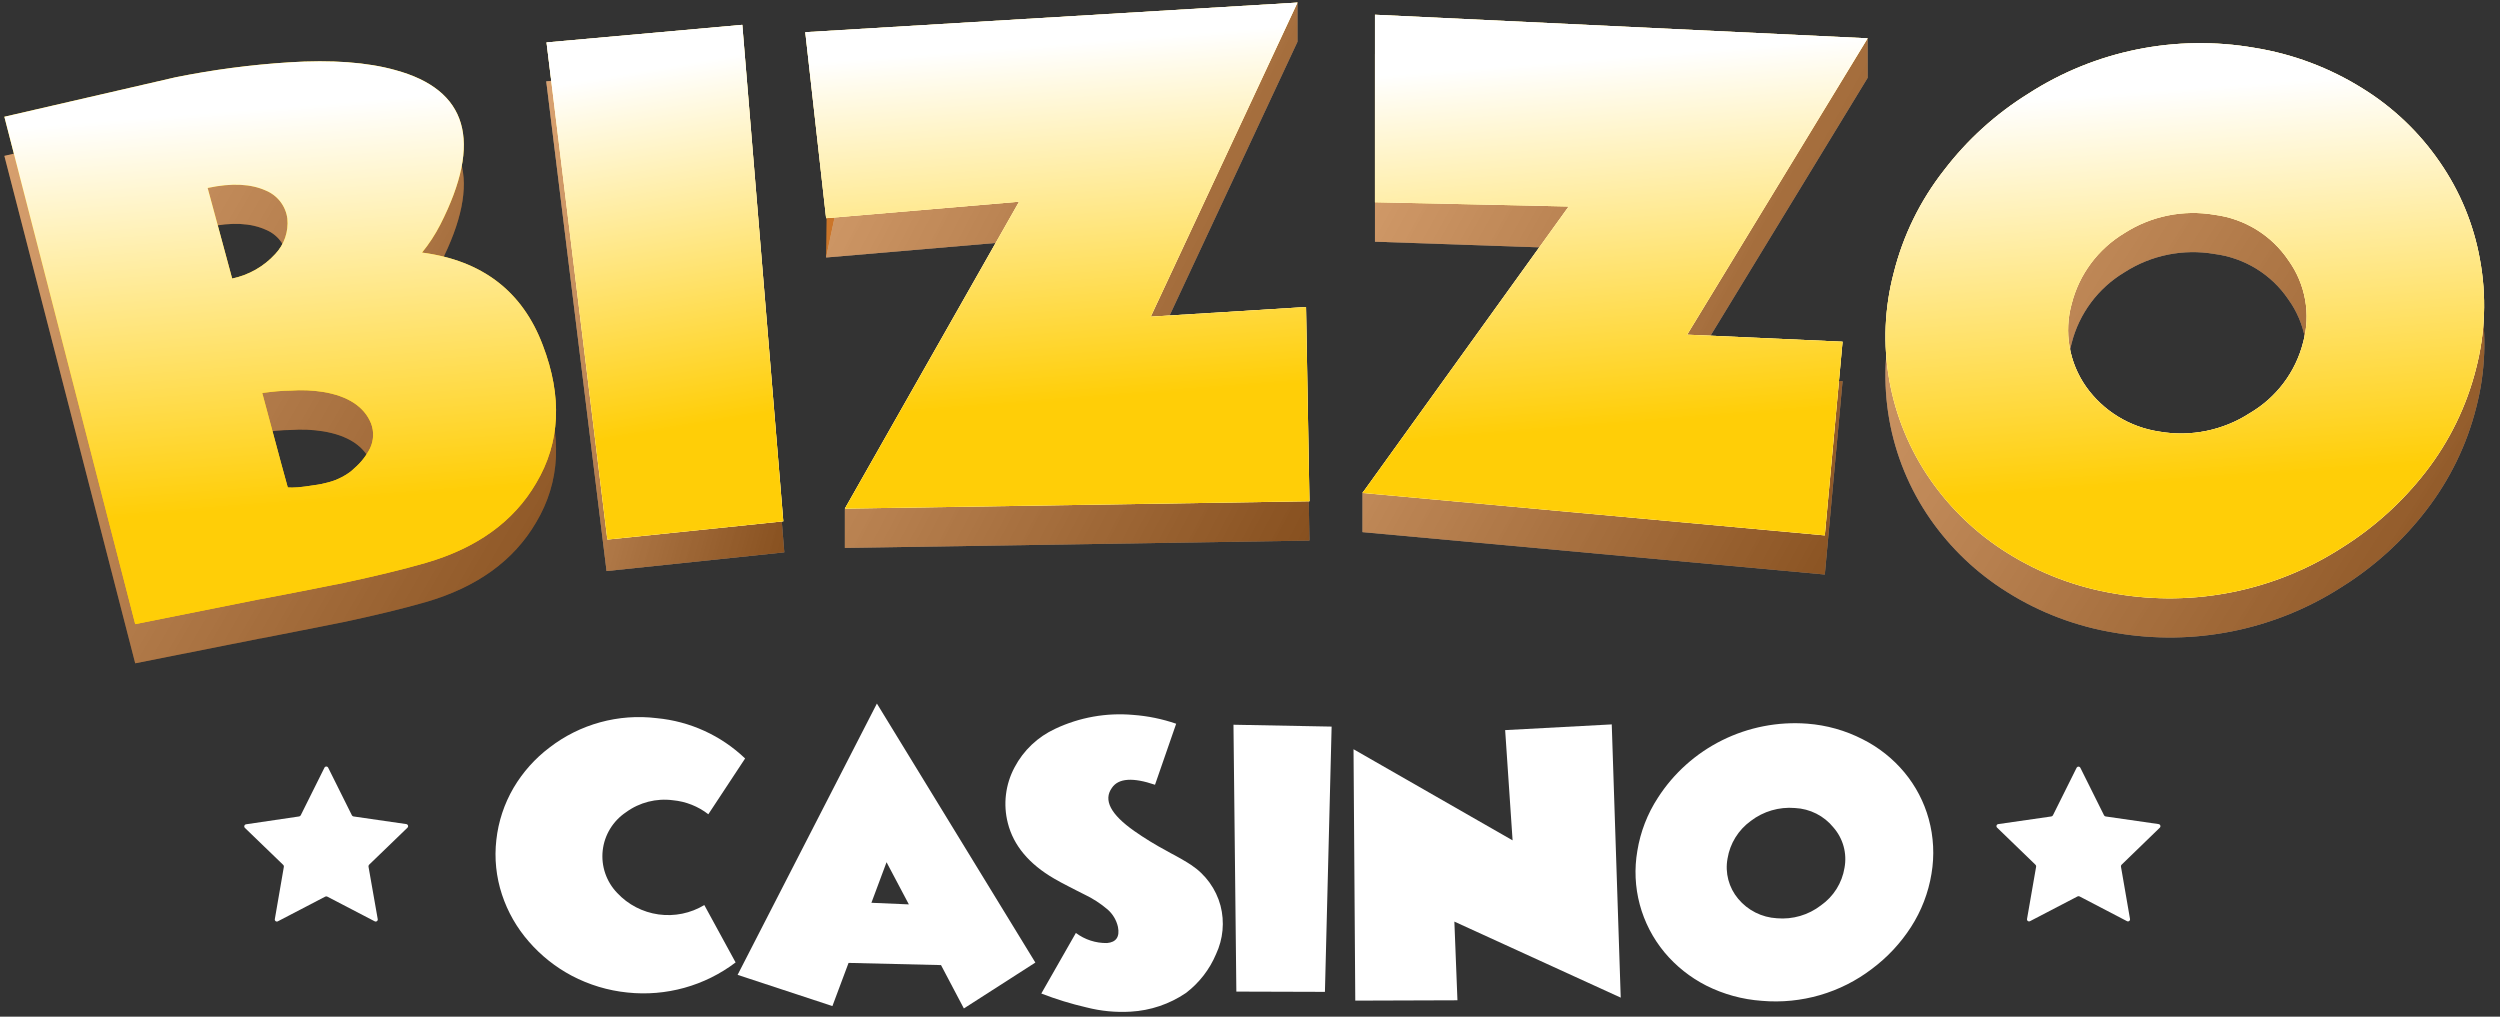
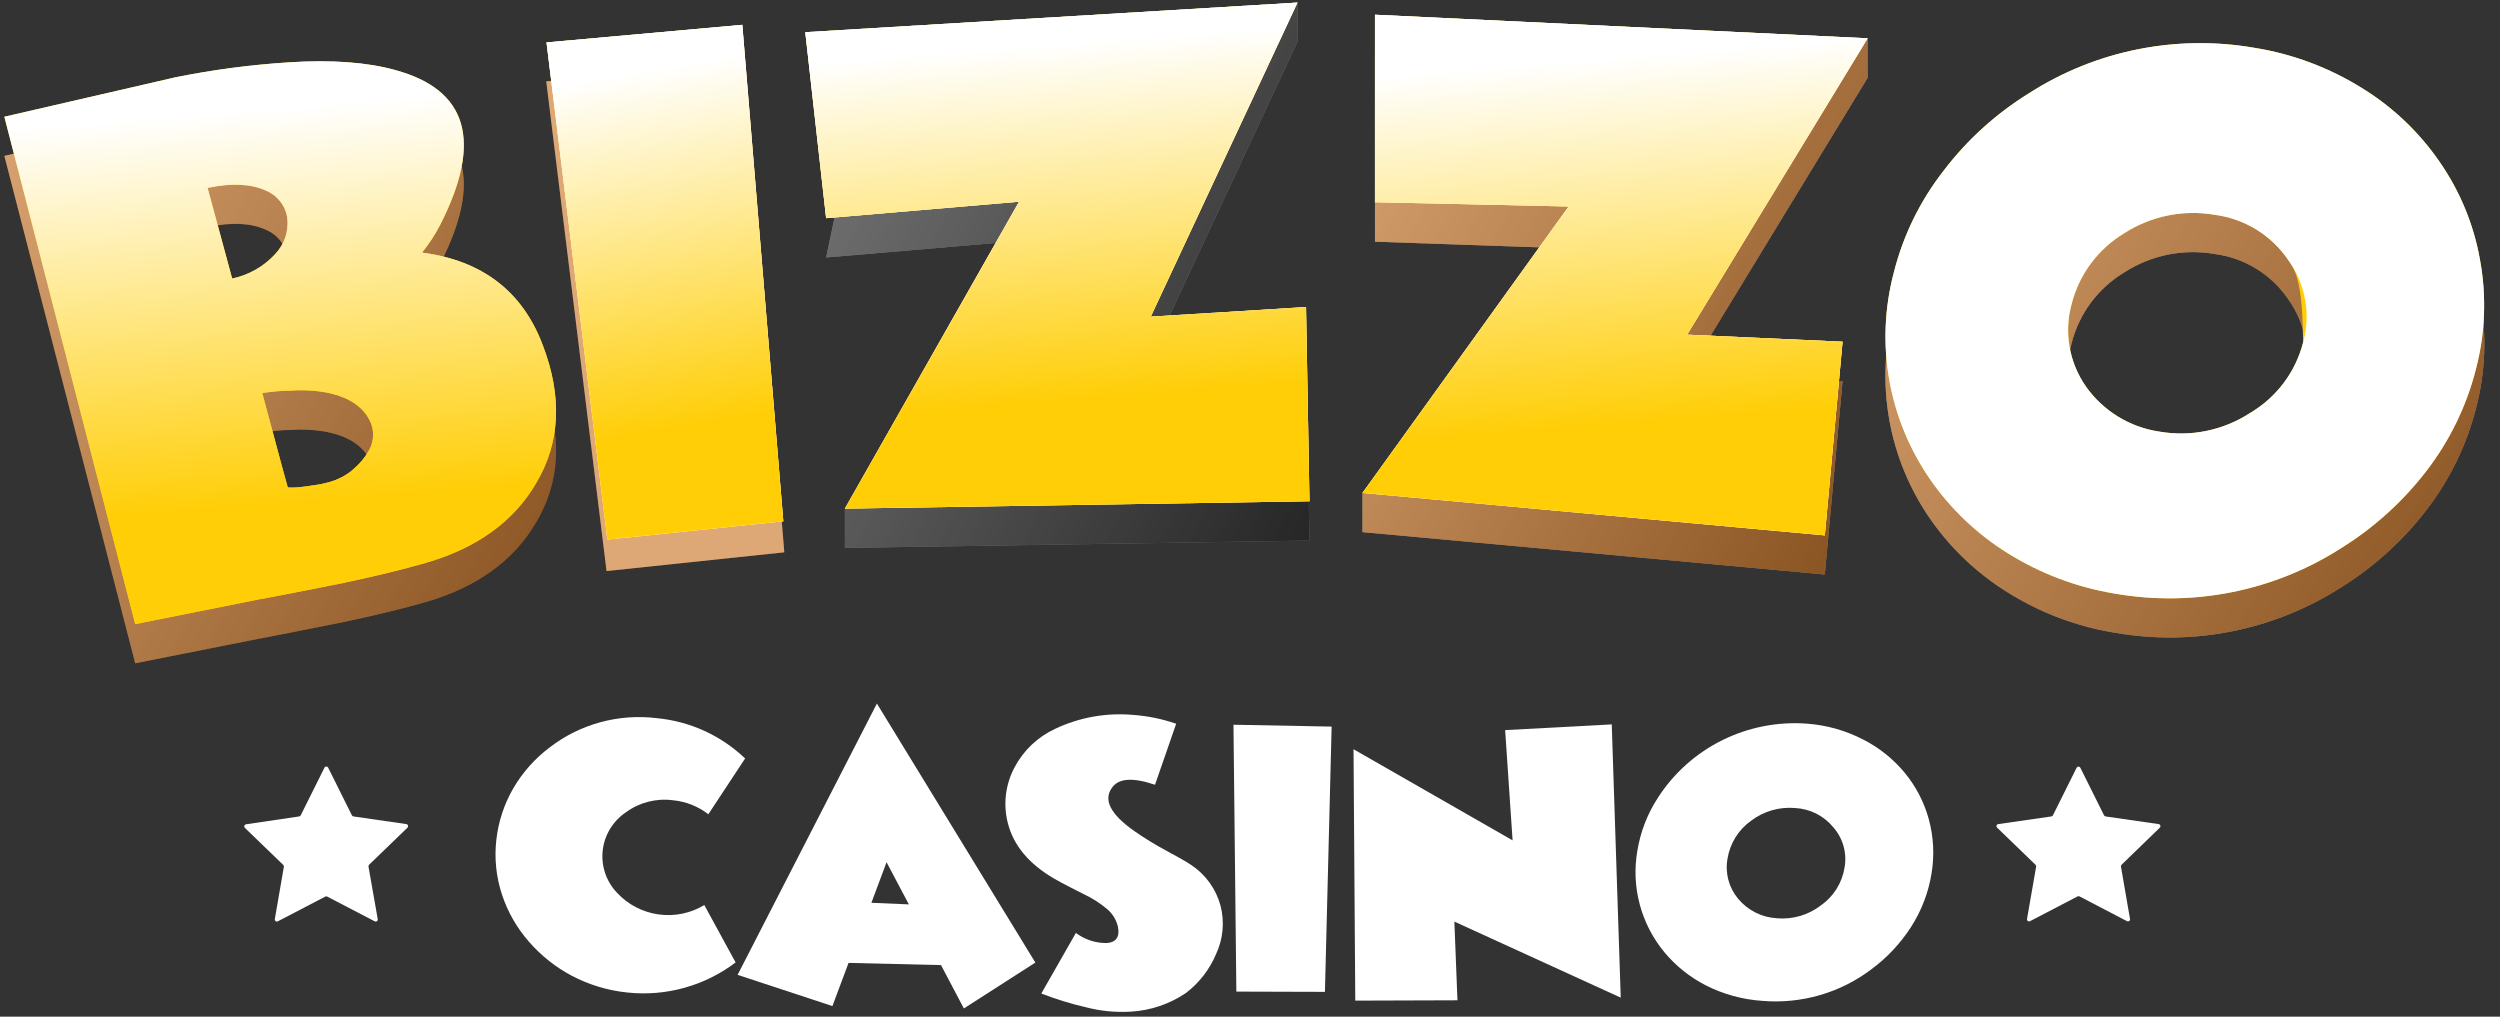
<svg xmlns="http://www.w3.org/2000/svg" width="991" height="403" viewBox="0 0 991 403" fill="none">
  <rect x="0" y="0" width="991" height="403" fill="#333333" stroke="none" />
  <path d="M215.154 152.354C222.936 172.705 222.139 190.923 212.498 207.089C203.645 222.253 189.047 232.784 168.702 238.682C159.54 241.314 148.624 243.946 136.247 246.581L119.834 249.844L103.447 253.056H103.288L53.596 262.929L1.727 61.787L69.558 46.175C84.343 43.155 99.324 41.167 114.389 40.224C131.6 39.092 145.729 40.224 156.671 43.252C185.408 51.08 191.366 71.493 174.545 104.49C172.534 108.447 170.104 112.18 167.295 115.626C191.162 118.786 207.115 131.028 215.154 152.354ZM92.027 125.921C98.621 124.556 104.608 121.154 109.131 116.206C110.884 114.34 112.216 112.127 113.041 109.712C113.865 107.297 114.162 104.737 113.912 102.199C113.607 99.759 112.655 97.443 111.153 95.487C109.65 93.53 107.651 92.004 105.359 91.063C99.516 88.43 91.921 87.956 82.306 90.036L92.027 125.921ZM140.603 201.112C143.149 198.902 145.233 196.219 146.738 193.214C148.148 190.18 148.291 186.716 147.137 183.578C144.481 176.838 137.974 172.599 128.067 170.967C123.836 170.295 119.539 170.118 115.266 170.44C111.76 170.44 108.015 170.862 103.952 171.362L114.071 208.852C114.071 209.221 116.381 209.168 121.082 208.484C122.729 208.194 124.402 208.036 126.049 207.747C127.695 207.457 128.545 207.247 128.917 207.141C132.638 206.346 136.131 204.736 139.142 202.428L140.603 201.112Z" fill="#CB7529" />
  <path d="M240.438 226.362L216.535 32.249L294.963 25.141L310.899 218.938L240.438 226.362Z" fill="#CB7529" />
-   <path d="M519.06 214.276L334.901 217.199V201.666L403.956 95.513L327.465 102.069L328.236 39.83L514.306 1.023V16.557L456.143 141.06L517.707 137.242L519.06 214.276Z" fill="#CB7529" />
  <path d="M723.352 227.73L540.098 210.933V195.4L621.021 98.435L545.036 95.803V21.506L740.324 15.319V30.853L668.776 148.273L730.392 151.09L723.352 227.73Z" fill="#CB7529" />
  <path d="M838.548 250.846C823.349 248.405 808.803 242.942 795.789 234.786C783.674 227.267 773.243 217.366 765.139 205.694C756.925 193.848 751.381 180.385 748.888 166.224C746.397 152.063 747.012 137.536 750.691 123.631C754.386 108.882 761.154 95.062 770.556 83.06C784.72 64.676 803.649 50.448 825.329 41.893C847.009 33.338 870.625 30.778 893.659 34.486C908.867 36.924 923.422 42.387 936.445 50.546C948.636 58.015 959.113 67.934 967.198 79.664C975.226 91.237 980.659 104.38 983.134 118.208C985.8 132.621 985.257 147.438 981.541 161.622C977.812 176.347 971.087 190.161 961.781 202.219C952.519 214.298 941.14 224.626 928.185 232.706C901.691 249.759 869.665 256.241 838.548 250.846ZM821.178 136.084C819.67 141.592 819.393 147.359 820.365 152.984C821.339 158.609 823.537 163.956 826.809 168.651C830.186 173.461 834.519 177.535 839.545 180.623C844.568 183.71 850.176 185.747 856.024 186.607C868.417 188.774 881.18 186.185 891.72 179.367C896.964 176.305 901.544 172.24 905.193 167.408C908.839 162.577 911.482 157.075 912.967 151.222C914.494 145.697 914.758 139.904 913.739 134.265C912.716 128.625 910.439 123.283 907.069 118.629C903.768 113.75 899.453 109.624 894.416 106.528C889.379 103.432 883.734 101.436 877.856 100.674C865.461 98.531 852.709 101.117 842.16 107.914C831.685 114.186 824.141 124.314 821.178 136.084Z" fill="#CB7529" />
  <g opacity="0.6">
    <path style="mix-blend-mode:multiply" opacity="0.6" d="M215.154 152.354C222.936 172.705 222.139 190.923 212.498 207.089C203.645 222.253 189.047 232.784 168.702 238.682C159.54 241.314 148.624 243.946 136.247 246.581L119.834 249.844L103.447 253.056H103.288L53.596 262.929L1.727 61.787L69.558 46.175C84.343 43.155 99.324 41.167 114.389 40.224C131.6 39.092 145.729 40.224 156.671 43.252C185.408 51.08 191.366 71.493 174.545 104.49C172.534 108.447 170.104 112.18 167.295 115.626C191.162 118.786 207.115 131.028 215.154 152.354ZM92.027 125.921C98.621 124.556 104.608 121.154 109.131 116.206C110.884 114.34 112.216 112.127 113.041 109.712C113.865 107.297 114.162 104.737 113.912 102.199C113.607 99.759 112.655 97.443 111.153 95.487C109.65 93.53 107.651 92.004 105.359 91.063C99.516 88.43 91.921 87.956 82.306 90.036L92.027 125.921ZM140.603 201.112C143.149 198.902 145.233 196.219 146.738 193.214C148.148 190.18 148.291 186.716 147.137 183.578C144.481 176.838 137.974 172.599 128.067 170.967C123.836 170.295 119.539 170.118 115.266 170.44C111.76 170.44 108.015 170.862 103.952 171.362L114.071 208.852C114.071 209.221 116.381 209.168 121.082 208.484C122.729 208.194 124.402 208.036 126.049 207.747C127.695 207.457 128.545 207.247 128.917 207.141C132.638 206.346 136.131 204.736 139.142 202.428L140.603 201.112Z" fill="url(#paint0_linear_931_2)" />
    <g style="mix-blend-mode:multiply" opacity="0.6">
      <path style="mix-blend-mode:multiply" d="M240.438 226.362L216.535 32.249L294.963 25.141L310.899 218.938L240.438 226.362Z" fill="url(#paint1_linear_931_2)" />
-       <path style="mix-blend-mode:multiply" d="M240.438 226.362L216.535 32.249L294.963 25.141L310.899 218.938L240.438 226.362Z" fill="url(#paint2_linear_931_2)" />
    </g>
    <g style="mix-blend-mode:multiply" opacity="0.6">
      <path style="mix-blend-mode:multiply" d="M519.071 214.276L334.911 217.199V201.666L403.966 95.513L327.475 102.069L338.551 49.651L326.918 17.136L514.317 1.023V16.557L456.153 141.06L517.717 137.242L519.071 214.276Z" fill="url(#paint3_linear_931_2)" />
      <path style="mix-blend-mode:multiply" d="M519.071 214.276L334.911 217.199V201.666L403.966 95.513L327.475 102.069L338.551 49.651L326.918 17.136L514.317 1.023V16.557L456.153 141.06L517.717 137.242L519.071 214.276Z" fill="url(#paint4_linear_931_2)" />
    </g>
    <g style="mix-blend-mode:multiply" opacity="0.6">
      <path style="mix-blend-mode:multiply" d="M723.352 227.73L540.098 210.933V195.4L621.021 98.435L545.036 95.803V21.506L740.324 15.319V30.853L668.776 148.273L730.392 151.09L723.352 227.73Z" fill="url(#paint5_linear_931_2)" />
      <path style="mix-blend-mode:multiply" d="M723.352 227.73L540.098 210.933V195.4L621.021 98.435L545.036 95.803V21.506L740.324 15.319V30.853L668.776 148.273L730.392 151.09L723.352 227.73Z" fill="url(#paint6_linear_931_2)" />
    </g>
    <g style="mix-blend-mode:multiply" opacity="0.6">
      <path style="mix-blend-mode:multiply" d="M838.548 250.846C823.349 248.405 808.803 242.942 795.789 234.786C783.674 227.267 773.243 217.366 765.139 205.694C756.925 193.848 751.381 180.385 748.888 166.224C746.397 152.063 747.012 137.536 750.691 123.631C754.386 108.882 761.154 95.062 770.556 83.06C784.72 64.676 803.649 50.448 825.329 41.893C847.009 33.338 870.625 30.778 893.659 34.486C908.867 36.924 923.422 42.387 936.445 50.546C948.636 58.015 959.113 67.934 967.198 79.664C975.226 91.237 980.659 104.38 983.134 118.208C985.8 132.621 985.257 147.438 981.541 161.622C977.812 176.347 971.087 190.161 961.781 202.219C952.519 214.298 941.14 224.626 928.185 232.706C901.691 249.759 869.665 256.241 838.548 250.846ZM821.178 136.084C819.67 141.592 819.393 147.359 820.365 152.984C821.339 158.609 823.537 163.956 826.809 168.651C830.186 173.461 834.519 177.535 839.545 180.623C844.568 183.71 850.176 185.747 856.024 186.607C868.417 188.774 881.18 186.185 891.72 179.367C896.964 176.305 901.544 172.24 905.193 167.408C908.839 162.577 911.482 157.075 912.967 151.222C914.494 145.697 914.758 139.904 913.739 134.265C912.716 128.625 910.439 123.283 907.069 118.629C903.768 113.75 899.453 109.624 894.416 106.528C889.379 103.432 883.734 101.436 877.856 100.674C865.461 98.531 852.709 101.117 842.16 107.914C831.685 114.186 824.141 124.314 821.178 136.084Z" fill="url(#paint7_linear_931_2)" />
      <path style="mix-blend-mode:multiply" d="M838.548 250.846C823.349 248.405 808.803 242.942 795.789 234.786C783.674 227.267 773.243 217.366 765.139 205.694C756.925 193.848 751.381 180.385 748.888 166.224C746.397 152.063 747.012 137.536 750.691 123.631C754.386 108.882 761.154 95.062 770.556 83.06C784.72 64.676 803.649 50.448 825.329 41.893C847.009 33.338 870.625 30.778 893.659 34.486C908.867 36.924 923.422 42.387 936.445 50.546C948.636 58.015 959.113 67.934 967.198 79.664C975.226 91.237 980.659 104.38 983.134 118.208C985.8 132.621 985.257 147.438 981.541 161.622C977.812 176.347 971.087 190.161 961.781 202.219C952.519 214.298 941.14 224.626 928.185 232.706C901.691 249.759 869.665 256.241 838.548 250.846ZM821.178 136.084C819.67 141.592 819.393 147.359 820.365 152.984C821.339 158.609 823.537 163.956 826.809 168.651C830.186 173.461 834.519 177.535 839.545 180.623C844.568 183.71 850.176 185.747 856.024 186.607C868.417 188.774 881.18 186.185 891.72 179.367C896.964 176.305 901.544 172.24 905.193 167.408C908.839 162.577 911.482 157.075 912.967 151.222C914.494 145.697 914.758 139.904 913.739 134.265C912.716 128.625 910.439 123.283 907.069 118.629C903.768 113.75 899.453 109.624 894.416 106.528C889.379 103.432 883.734 101.436 877.856 100.674C865.461 98.531 852.709 101.117 842.16 107.914C831.685 114.186 824.141 124.314 821.178 136.084Z" fill="url(#paint8_linear_931_2)" />
    </g>
  </g>
  <path d="M291.592 381.51C279.376 390.788 264.029 395.06 248.726 393.436C241.016 392.656 233.529 390.404 226.682 386.802C220.189 383.364 214.398 378.758 209.605 373.217C204.848 367.778 201.236 361.447 198.981 354.603C196.676 347.623 195.916 340.234 196.75 332.936C197.549 325.659 199.874 318.628 203.576 312.295C207.231 306.096 212.076 300.666 217.838 296.316C229.889 287.01 245.172 282.823 260.332 284.677C273.498 285.921 285.847 291.556 295.363 300.659L280.783 322.773C276.742 319.628 271.875 317.7 266.76 317.219C260.178 316.355 253.513 318.052 248.169 321.958C245.602 323.671 243.443 325.919 241.845 328.544C240.245 331.17 239.244 334.108 238.91 337.157C238.576 340.206 238.917 343.292 239.911 346.196C240.906 349.1 242.527 351.755 244.663 353.972C248.975 358.601 254.77 361.606 261.062 362.481C267.356 363.354 273.761 362.042 279.189 358.765L291.592 381.51Z" fill="white" />
  <path d="M329.968 398.806L292.387 386.433L347.603 278.885L410.415 381.56L382.077 399.753L373.02 382.562L336.368 381.694L329.968 398.806ZM360.272 358.499L351.427 341.78L345.425 357.866L360.272 358.499Z" fill="white" />
  <path d="M466.236 286.887L457.845 311.083C449.105 308.108 443.371 308.451 440.767 312.295C437.261 317.138 440.263 322.826 449.612 329.407C453.74 332.297 458.04 334.934 462.493 337.306L464.086 338.2L465.493 338.937C466.688 339.57 467.592 340.095 468.149 340.413C469.982 341.465 471.336 342.308 472.16 342.861C477.904 346.66 482.048 352.408 483.818 359.024C485.481 365.436 484.852 372.217 482.039 378.219C479.476 384.312 475.346 389.632 470.06 393.646C463.605 398.023 456.065 400.57 448.256 401.017C442.344 401.374 436.409 400.805 430.674 399.334C424.582 397.929 418.599 396.089 412.774 393.83L426.479 369.82C430.027 372.487 434.376 373.896 438.828 373.823C442.466 373.505 443.928 371.347 443.157 367.423C442.56 364.768 441.14 362.366 439.093 360.553C436.254 358.129 433.1 356.093 429.718 354.497L426.797 353.023L423.875 351.522C421.511 350.31 419.467 349.233 417.874 348.284C407.887 342.492 401.751 335.121 399.52 326.326C397.591 318.867 398.539 310.964 402.177 304.159C405.72 297.432 411.407 292.055 418.35 288.863C427.95 284.34 438.598 282.447 449.186 283.387C454.999 283.813 460.732 284.99 466.236 286.887Z" fill="white" />
  <path d="M490.091 393.068L488.949 287.284L527.857 288.021L525.202 393.174L490.091 393.068Z" fill="white" />
  <path d="M537.23 396.647L536.539 296.997L599.59 333.12L596.643 289.416L638.898 287.15L642.457 395.463L576.51 365.319L577.733 396.515L537.23 396.647Z" fill="white" />
  <path d="M698.363 396.727C690.681 396.188 683.185 394.129 676.32 390.67C669.972 387.435 664.353 382.958 659.799 377.507C655.199 371.96 651.856 365.495 650.001 358.555C648.145 351.614 647.818 344.358 649.043 337.279C650.256 329.774 653.033 322.6 657.197 316.217C663.457 306.473 672.268 298.595 682.688 293.425C693.11 288.255 704.75 285.987 716.371 286.862C724.047 287.435 731.527 289.54 738.36 293.048C744.744 296.253 750.387 300.734 754.934 306.213C759.414 311.615 762.69 317.895 764.548 324.64C766.495 331.726 766.866 339.146 765.637 346.389C764.414 353.882 761.658 361.051 757.537 367.451C753.43 373.839 748.204 379.446 742.106 384.01C729.657 393.553 714.039 398.092 698.363 396.727ZM684.792 340.332C684.276 343.137 684.387 346.018 685.116 348.774C685.846 351.531 687.177 354.096 689.014 356.286C690.897 358.555 693.234 360.408 695.875 361.737C698.518 363.064 701.409 363.835 704.365 364.001C710.625 364.542 716.857 362.718 721.814 358.893C724.293 357.15 726.398 354.935 728.002 352.376C729.609 349.818 730.682 346.967 731.163 343.991C731.686 341.173 731.564 338.273 730.806 335.508C730.049 332.742 728.672 330.179 726.782 328.012C724.933 325.725 722.615 323.857 719.981 322.526C717.35 321.198 714.461 320.438 711.509 320.297C705.245 319.775 699.01 321.598 694.035 325.405C689.088 328.979 685.768 334.345 684.792 340.332Z" fill="white" />
  <path d="M215.154 136.821C222.936 157.172 222.139 175.391 212.498 191.556C203.645 206.721 189.047 217.251 168.702 223.149C159.54 225.782 148.624 228.414 136.247 231.048L119.834 234.311L103.421 237.471H103.261L53.596 247.396L1.727 46.281L69.558 30.642C84.348 27.657 99.327 25.678 114.389 24.718C131.6 23.586 145.729 24.718 156.671 27.772C185.408 35.565 191.366 55.978 174.545 89.01C172.527 92.955 170.097 96.678 167.295 100.12C191.162 103.262 207.115 115.496 215.154 136.821ZM92.027 110.414C98.624 109.042 104.612 105.632 109.131 100.673C110.884 98.808 112.216 96.594 113.041 94.18C113.865 91.765 114.162 89.204 113.912 86.667C113.604 84.228 112.651 81.912 111.149 79.956C109.647 78 107.649 76.473 105.359 75.53C99.516 72.898 91.921 72.45 82.306 74.504L92.027 110.414ZM140.603 185.5C143.148 183.289 145.232 180.606 146.738 177.602C148.148 174.568 148.291 171.105 147.137 167.966C144.481 161.253 137.974 156.988 128.067 155.356C123.834 154.696 119.539 154.52 115.266 154.829C111.76 154.829 108.015 155.25 103.952 155.777C110.618 180.867 114.071 193.214 114.071 193.214C114.071 193.214 116.381 193.53 121.082 192.846C122.729 192.556 124.402 192.398 126.049 192.109C127.016 191.964 127.974 191.762 128.917 191.503C132.636 190.717 136.13 189.116 139.142 186.817L140.603 185.5Z" fill="#FFCE07" />
  <path d="M240.759 213.882L216.645 16.821L294.249 9.844L310.503 206.642L240.759 213.882Z" fill="#FFCE07" />
  <path d="M519.067 198.691L334.907 201.613L403.96 79.953L327.471 86.483L319.211 12.765L514.313 1.023L456.149 125.526L517.711 121.709L519.067 198.691Z" fill="#FFCE07" />
  <path d="M723.352 212.224L540.098 195.401L621.82 81.85L545.036 80.165V5.843L740.324 15.189L668.776 132.662L730.392 135.453L723.352 212.224Z" fill="#FFCE07" />
-   <path d="M838.549 235.341C823.375 232.87 808.852 227.41 795.842 219.281C783.733 211.744 773.304 201.835 765.193 190.162C756.972 178.32 751.419 164.859 748.916 150.698C746.414 136.537 747.019 122.007 750.693 108.099C754.389 93.35 761.155 79.531 770.559 67.528C779.764 55.456 791.111 45.151 804.05 37.12C830.525 20.044 862.547 13.553 893.659 18.954C908.865 21.4 923.418 26.863 936.446 35.014C948.602 42.525 959.04 52.47 967.095 64.211C975.121 75.784 980.554 88.927 983.029 102.755C985.716 117.201 985.182 132.055 981.464 146.274C977.734 160.991 971.009 174.797 961.704 186.845C952.444 198.854 941.092 209.125 928.186 217.174C901.689 234.224 869.67 240.713 838.549 235.341ZM821.181 120.552C819.675 126.064 819.396 131.835 820.37 137.464C821.342 143.093 823.54 148.444 826.81 153.146C830.187 157.955 834.522 162.029 839.545 165.117C844.569 168.205 850.177 170.241 856.025 171.101C868.422 173.247 881.179 170.65 891.721 163.835C896.967 160.775 901.549 156.711 905.198 151.879C908.845 147.047 911.485 141.544 912.968 135.69C914.494 130.165 914.757 124.372 913.737 118.733C912.717 113.094 910.44 107.752 907.072 103.097C903.768 98.218 899.456 94.092 894.417 90.996C889.379 87.9 883.734 85.904 877.857 85.142C865.464 83.025 852.721 85.61 842.161 92.382C831.686 98.654 824.144 108.782 821.181 120.552Z" fill="#FFCE07" />
+   <path d="M838.549 235.341C823.375 232.87 808.852 227.41 795.842 219.281C783.733 211.744 773.304 201.835 765.193 190.162C756.972 178.32 751.419 164.859 748.916 150.698C746.414 136.537 747.019 122.007 750.693 108.099C754.389 93.35 761.155 79.531 770.559 67.528C779.764 55.456 791.111 45.151 804.05 37.12C830.525 20.044 862.547 13.553 893.659 18.954C908.865 21.4 923.418 26.863 936.446 35.014C948.602 42.525 959.04 52.47 967.095 64.211C975.121 75.784 980.554 88.927 983.029 102.755C985.716 117.201 985.182 132.055 981.464 146.274C977.734 160.991 971.009 174.797 961.704 186.845C952.444 198.854 941.092 209.125 928.186 217.174C901.689 234.224 869.67 240.713 838.549 235.341ZM821.181 120.552C819.675 126.064 819.396 131.835 820.37 137.464C821.342 143.093 823.54 148.444 826.81 153.146C830.187 157.955 834.522 162.029 839.545 165.117C844.569 168.205 850.177 170.241 856.025 171.101C868.422 173.247 881.179 170.65 891.721 163.835C896.967 160.775 901.549 156.711 905.198 151.879C908.845 147.047 911.485 141.544 912.968 135.69C912.717 113.094 910.44 107.752 907.072 103.097C903.768 98.218 899.456 94.092 894.417 90.996C889.379 87.9 883.734 85.904 877.857 85.142C865.464 83.025 852.721 85.61 842.161 92.382C831.686 98.654 824.144 108.782 821.181 120.552Z" fill="#FFCE07" />
  <g style="mix-blend-mode:multiply">
    <path style="mix-blend-mode:multiply" d="M215.154 136.821C222.936 157.172 222.139 175.391 212.498 191.556C203.645 206.721 189.047 217.251 168.702 223.149C159.54 225.782 148.624 228.414 136.247 231.048L119.834 234.311L103.421 237.471H103.261L53.596 247.396L1.727 46.281L69.558 30.642C84.348 27.657 99.327 25.678 114.389 24.718C131.6 23.586 145.729 24.718 156.671 27.772C185.408 35.565 191.366 55.978 174.545 89.01C172.527 92.955 170.097 96.678 167.295 100.12C191.162 103.262 207.115 115.496 215.154 136.821ZM92.027 110.414C98.624 109.042 104.612 105.632 109.131 100.673C110.884 98.808 112.216 96.594 113.041 94.18C113.865 91.765 114.162 89.204 113.912 86.667C113.604 84.228 112.651 81.912 111.149 79.956C109.647 78 107.649 76.473 105.359 75.53C99.516 72.898 91.921 72.45 82.306 74.504L92.027 110.414ZM140.603 185.5C143.148 183.289 145.232 180.606 146.738 177.602C148.148 174.568 148.291 171.105 147.137 167.966C144.481 161.253 137.974 156.988 128.067 155.356C123.834 154.696 119.539 154.52 115.266 154.829C111.76 154.829 108.015 155.25 103.952 155.777C110.618 180.867 114.071 193.214 114.071 193.214C114.071 193.214 116.381 193.53 121.082 192.846C122.729 192.556 124.402 192.398 126.049 192.109C127.016 191.964 127.974 191.762 128.917 191.503C132.636 190.717 136.13 189.116 139.142 186.817L140.603 185.5Z" fill="url(#paint9_linear_931_2)" />
    <g style="mix-blend-mode:multiply">
      <path style="mix-blend-mode:multiply" d="M240.759 213.882L216.645 16.821L294.249 9.844L310.503 206.642L240.759 213.882Z" fill="url(#paint10_linear_931_2)" />
      <path style="mix-blend-mode:multiply" d="M240.759 213.882L216.645 16.821L294.249 9.844L310.503 206.642L240.759 213.882Z" fill="url(#paint11_linear_931_2)" />
    </g>
    <g style="mix-blend-mode:multiply">
      <path style="mix-blend-mode:multiply" d="M519.071 198.691L334.911 201.613L403.964 79.953L327.475 86.483L319.215 12.765L514.317 1.023L456.153 125.526L517.715 121.709L519.071 198.691Z" fill="url(#paint12_linear_931_2)" />
      <path style="mix-blend-mode:multiply" d="M519.071 198.691L334.911 201.613L403.964 79.953L327.475 86.483L319.215 12.765L514.317 1.023L456.153 125.526L517.715 121.709L519.071 198.691Z" fill="url(#paint13_linear_931_2)" />
    </g>
    <g style="mix-blend-mode:multiply">
      <path style="mix-blend-mode:multiply" d="M723.352 212.224L540.098 195.401L621.82 81.85L545.036 80.165V5.843L740.324 15.189L668.776 132.662L730.392 135.453L723.352 212.224Z" fill="url(#paint14_linear_931_2)" />
      <path style="mix-blend-mode:multiply" d="M723.352 212.224L540.098 195.401L621.82 81.85L545.036 80.165V5.843L740.324 15.189L668.776 132.662L730.392 135.453L723.352 212.224Z" fill="url(#paint15_linear_931_2)" />
    </g>
    <g style="mix-blend-mode:multiply">
      <path style="mix-blend-mode:multiply" d="M838.549 235.341C823.375 232.87 808.852 227.41 795.842 219.281C783.733 211.744 773.304 201.835 765.193 190.162C756.972 178.32 751.419 164.859 748.916 150.698C746.414 136.537 747.019 122.007 750.693 108.099C754.389 93.35 761.155 79.531 770.559 67.528C779.764 55.456 791.111 45.151 804.05 37.12C830.525 20.044 862.547 13.553 893.659 18.954C908.865 21.4 923.418 26.863 936.446 35.014C948.602 42.525 959.04 52.47 967.095 64.211C975.121 75.784 980.554 88.927 983.029 102.755C985.716 117.201 985.182 132.055 981.464 146.274C977.734 160.991 971.009 174.797 961.704 186.845C952.444 198.854 941.092 209.125 928.186 217.174C901.689 234.224 869.67 240.713 838.549 235.341ZM821.181 120.552C819.675 126.064 819.396 131.835 820.37 137.464C821.342 143.093 823.54 148.444 826.81 153.146C830.187 157.955 834.522 162.029 839.545 165.117C844.569 168.205 850.177 170.241 856.025 171.101C868.422 173.247 881.179 170.65 891.721 163.835C896.967 160.775 901.549 156.711 905.198 151.879C908.845 147.047 911.485 141.544 912.968 135.69C914.494 130.165 914.757 124.372 913.737 118.733C912.717 113.094 910.44 107.752 907.072 103.097C903.768 98.218 899.456 94.092 894.417 90.996C889.379 87.9 883.734 85.904 877.857 85.142C865.464 83.025 852.721 85.61 842.161 92.382C831.686 98.654 824.144 108.782 821.181 120.552Z" fill="url(#paint16_linear_931_2)" />
-       <path style="mix-blend-mode:multiply" d="M838.549 235.341C823.375 232.87 808.852 227.41 795.842 219.281C783.733 211.744 773.304 201.835 765.193 190.162C756.972 178.32 751.419 164.859 748.916 150.698C746.414 136.537 747.019 122.007 750.693 108.099C754.389 93.35 761.155 79.531 770.559 67.528C779.764 55.456 791.111 45.151 804.05 37.12C830.525 20.044 862.547 13.553 893.659 18.954C908.865 21.4 923.418 26.863 936.446 35.014C948.602 42.525 959.04 52.47 967.095 64.211C975.121 75.784 980.554 88.927 983.029 102.755C985.716 117.201 985.182 132.055 981.464 146.274C977.734 160.991 971.009 174.797 961.704 186.845C952.444 198.854 941.092 209.125 928.186 217.174C901.689 234.224 869.67 240.713 838.549 235.341ZM821.181 120.552C819.675 126.064 819.396 131.835 820.37 137.464C821.342 143.093 823.54 148.444 826.81 153.146C830.187 157.955 834.522 162.029 839.545 165.117C844.569 168.205 850.177 170.241 856.025 171.101C868.422 173.247 881.179 170.65 891.721 163.835C896.967 160.775 901.549 156.711 905.198 151.879C908.845 147.047 911.485 141.544 912.968 135.69C914.494 130.165 914.757 124.372 913.737 118.733C912.717 113.094 910.44 107.752 907.072 103.097C903.768 98.218 899.456 94.092 894.417 90.996C889.379 87.9 883.734 85.904 877.857 85.142C865.464 83.025 852.721 85.61 842.161 92.382C831.686 98.654 824.144 108.782 821.181 120.552Z" fill="url(#paint17_linear_931_2)" />
    </g>
  </g>
  <path d="M824.627 304.291L834.029 323.167C834.092 323.289 834.181 323.397 834.292 323.478C834.402 323.561 834.531 323.616 834.667 323.641L855.675 326.67C855.829 326.693 855.974 326.759 856.094 326.859C856.211 326.958 856.301 327.089 856.352 327.236C856.4 327.384 856.407 327.54 856.372 327.692C856.338 327.842 856.262 327.98 856.151 328.091L840.987 342.783C840.89 342.877 840.819 342.995 840.777 343.121C840.736 343.25 840.727 343.386 840.747 343.52L844.334 364.266C844.366 364.42 844.353 364.579 844.295 364.727C844.235 364.874 844.136 365.001 844.007 365.093C843.878 365.185 843.724 365.238 843.565 365.245C843.406 365.252 843.25 365.213 843.112 365.134L824.335 355.34C824.213 355.276 824.075 355.241 823.936 355.241C823.798 355.241 823.66 355.276 823.538 355.34L804.734 365.134C804.598 365.213 804.439 365.252 804.28 365.245C804.121 365.238 803.969 365.185 803.838 365.093C803.709 365.001 803.61 364.874 803.553 364.727C803.495 364.579 803.481 364.42 803.513 364.266L807.126 343.52C807.142 343.384 807.126 343.248 807.08 343.119C807.034 342.992 806.958 342.875 806.859 342.783L791.666 328.091C791.549 327.987 791.461 327.851 791.42 327.699C791.378 327.547 791.381 327.386 791.429 327.236C791.475 327.084 791.567 326.951 791.689 326.852C791.811 326.75 791.961 326.688 792.12 326.67L813.153 323.641C813.289 323.616 813.418 323.561 813.528 323.478C813.639 323.397 813.728 323.289 813.791 323.167L823.193 304.291C823.264 304.166 823.368 304.06 823.494 303.987C823.621 303.915 823.764 303.876 823.909 303.876C824.056 303.876 824.199 303.915 824.325 303.987C824.452 304.06 824.556 304.166 824.627 304.291Z" fill="white" />
  <path d="M130.079 304.288L139.481 323.165C139.544 323.287 139.634 323.393 139.744 323.476C139.855 323.559 139.983 323.614 140.118 323.639L161.073 326.668C161.226 326.695 161.367 326.762 161.483 326.863C161.6 326.967 161.685 327.096 161.732 327.243C161.778 327.388 161.783 327.545 161.747 327.695C161.711 327.844 161.634 327.98 161.525 328.089L146.307 342.781C146.215 342.877 146.147 342.995 146.105 343.122C146.064 343.251 146.051 343.384 146.068 343.518L149.733 364.342C149.761 364.492 149.745 364.649 149.688 364.791C149.631 364.934 149.535 365.056 149.41 365.148C149.285 365.238 149.137 365.293 148.983 365.303C148.829 365.314 148.674 365.282 148.538 365.211L129.734 355.417C129.611 355.352 129.475 355.32 129.335 355.32C129.197 355.32 129.06 355.352 128.937 355.417L110.134 365.211C109.997 365.282 109.843 365.314 109.688 365.303C109.534 365.293 109.386 365.238 109.261 365.148C109.136 365.056 109.04 364.934 108.983 364.791C108.926 364.649 108.91 364.492 108.938 364.342L112.524 343.596C112.546 343.462 112.536 343.327 112.495 343.198C112.453 343.071 112.381 342.953 112.285 342.859L97.067 328.167C96.957 328.056 96.881 327.918 96.846 327.768C96.811 327.616 96.818 327.46 96.868 327.312C96.917 327.165 97.007 327.036 97.126 326.935C97.245 326.836 97.39 326.769 97.545 326.746L118.579 323.639C118.715 323.614 118.843 323.559 118.954 323.476C119.064 323.393 119.154 323.287 119.217 323.165L128.619 304.288C128.688 304.157 128.793 304.044 128.922 303.968C129.05 303.89 129.198 303.849 129.349 303.849C129.499 303.849 129.647 303.89 129.776 303.968C129.905 304.044 130.01 304.157 130.079 304.288Z" fill="white" />
  <defs>
    <linearGradient id="paint0_linear_931_2" x1="-32.428" y1="73.766" x2="253.317" y2="239.208" gradientUnits="userSpaceOnUse">
      <stop stop-color="white" />
      <stop offset="1" />
    </linearGradient>
    <linearGradient id="paint1_linear_931_2" x1="7852.44" y1="9559.02" x2="11202.4" y2="9559.02" gradientUnits="userSpaceOnUse">
      <stop stop-color="white" />
      <stop offset="1" />
    </linearGradient>
    <linearGradient id="paint2_linear_931_2" x1="201.798" y1="55.776" x2="354.689" y2="98.131" gradientUnits="userSpaceOnUse">
      <stop stop-color="white" />
      <stop offset="1" />
    </linearGradient>
    <linearGradient id="paint3_linear_931_2" x1="23854.2" y1="8872.86" x2="37756.4" y2="8872.86" gradientUnits="userSpaceOnUse">
      <stop stop-color="white" />
      <stop offset="1" />
    </linearGradient>
    <linearGradient id="paint4_linear_931_2" x1="296.909" y1="33.936" x2="559.683" y2="171.916" gradientUnits="userSpaceOnUse">
      <stop stop-color="white" />
      <stop offset="1" />
    </linearGradient>
    <linearGradient id="paint5_linear_931_2" x1="41118.1" y1="9733.09" x2="56213.4" y2="9733.09" gradientUnits="userSpaceOnUse">
      <stop stop-color="white" />
      <stop offset="1" />
    </linearGradient>
    <linearGradient id="paint6_linear_931_2" x1="508.827" y1="47.658" x2="775.461" y2="196.134" gradientUnits="userSpaceOnUse">
      <stop stop-color="white" />
      <stop offset="1" />
    </linearGradient>
    <linearGradient id="paint7_linear_931_2" x1="67396.2" y1="11861.6" x2="88625.6" y2="11861.6" gradientUnits="userSpaceOnUse">
      <stop stop-color="white" />
      <stop offset="1" />
    </linearGradient>
    <linearGradient id="paint8_linear_931_2" x1="710.31" y1="66.308" x2="1004.7" y2="254.098" gradientUnits="userSpaceOnUse">
      <stop stop-color="white" />
      <stop offset="1" />
    </linearGradient>
    <linearGradient id="paint9_linear_931_2" x1="106.236" y1="42.831" x2="118.582" y2="199.761" gradientUnits="userSpaceOnUse">
      <stop stop-color="white" />
      <stop offset="1" stop-color="#FFCE07" />
    </linearGradient>
    <linearGradient id="paint10_linear_931_2" x1="9242.13" y1="2329.76" x2="11292.3" y2="14213.3" gradientUnits="userSpaceOnUse">
      <stop stop-color="white" />
      <stop offset="1" stop-color="#FFCE07" />
    </linearGradient>
    <linearGradient id="paint11_linear_931_2" x1="261.498" y1="26.802" x2="285.044" y2="167.259" gradientUnits="userSpaceOnUse">
      <stop stop-color="white" />
      <stop offset="1" stop-color="#FFCE07" />
    </linearGradient>
    <linearGradient id="paint12_linear_931_2" x1="31620.6" y1="1318.9" x2="32572.8" y2="13273.5" gradientUnits="userSpaceOnUse">
      <stop stop-color="white" />
      <stop offset="1" stop-color="#FFCE07" />
    </linearGradient>
    <linearGradient id="paint13_linear_931_2" x1="414.72" y1="17.695" x2="425.643" y2="158.813" gradientUnits="userSpaceOnUse">
      <stop stop-color="white" />
      <stop offset="1" stop-color="#FFCE07" />
    </linearGradient>
    <linearGradient id="paint14_linear_931_2" x1="48038.2" y1="40.927" x2="49043.9" y2="12336.5" gradientUnits="userSpaceOnUse">
      <stop stop-color="white" />
      <stop offset="1" stop-color="#FFCE07" />
    </linearGradient>
    <linearGradient id="paint15_linear_931_2" x1="635.78" y1="22.996" x2="647.316" y2="168.141" gradientUnits="userSpaceOnUse">
      <stop stop-color="white" />
      <stop offset="1" stop-color="#FFCE07" />
    </linearGradient>
    <linearGradient id="paint16_linear_931_2" x1="76952.7" y1="-1411.24" x2="77919" y2="11717.2" gradientUnits="userSpaceOnUse">
      <stop stop-color="white" />
      <stop offset="1" stop-color="#FFCE07" />
    </linearGradient>
    <linearGradient id="paint17_linear_931_2" x1="860.806" y1="35.39" x2="871.889" y2="190.357" gradientUnits="userSpaceOnUse">
      <stop stop-color="white" />
      <stop offset="1" stop-color="#FFCE07" />
    </linearGradient>
  </defs>
</svg>